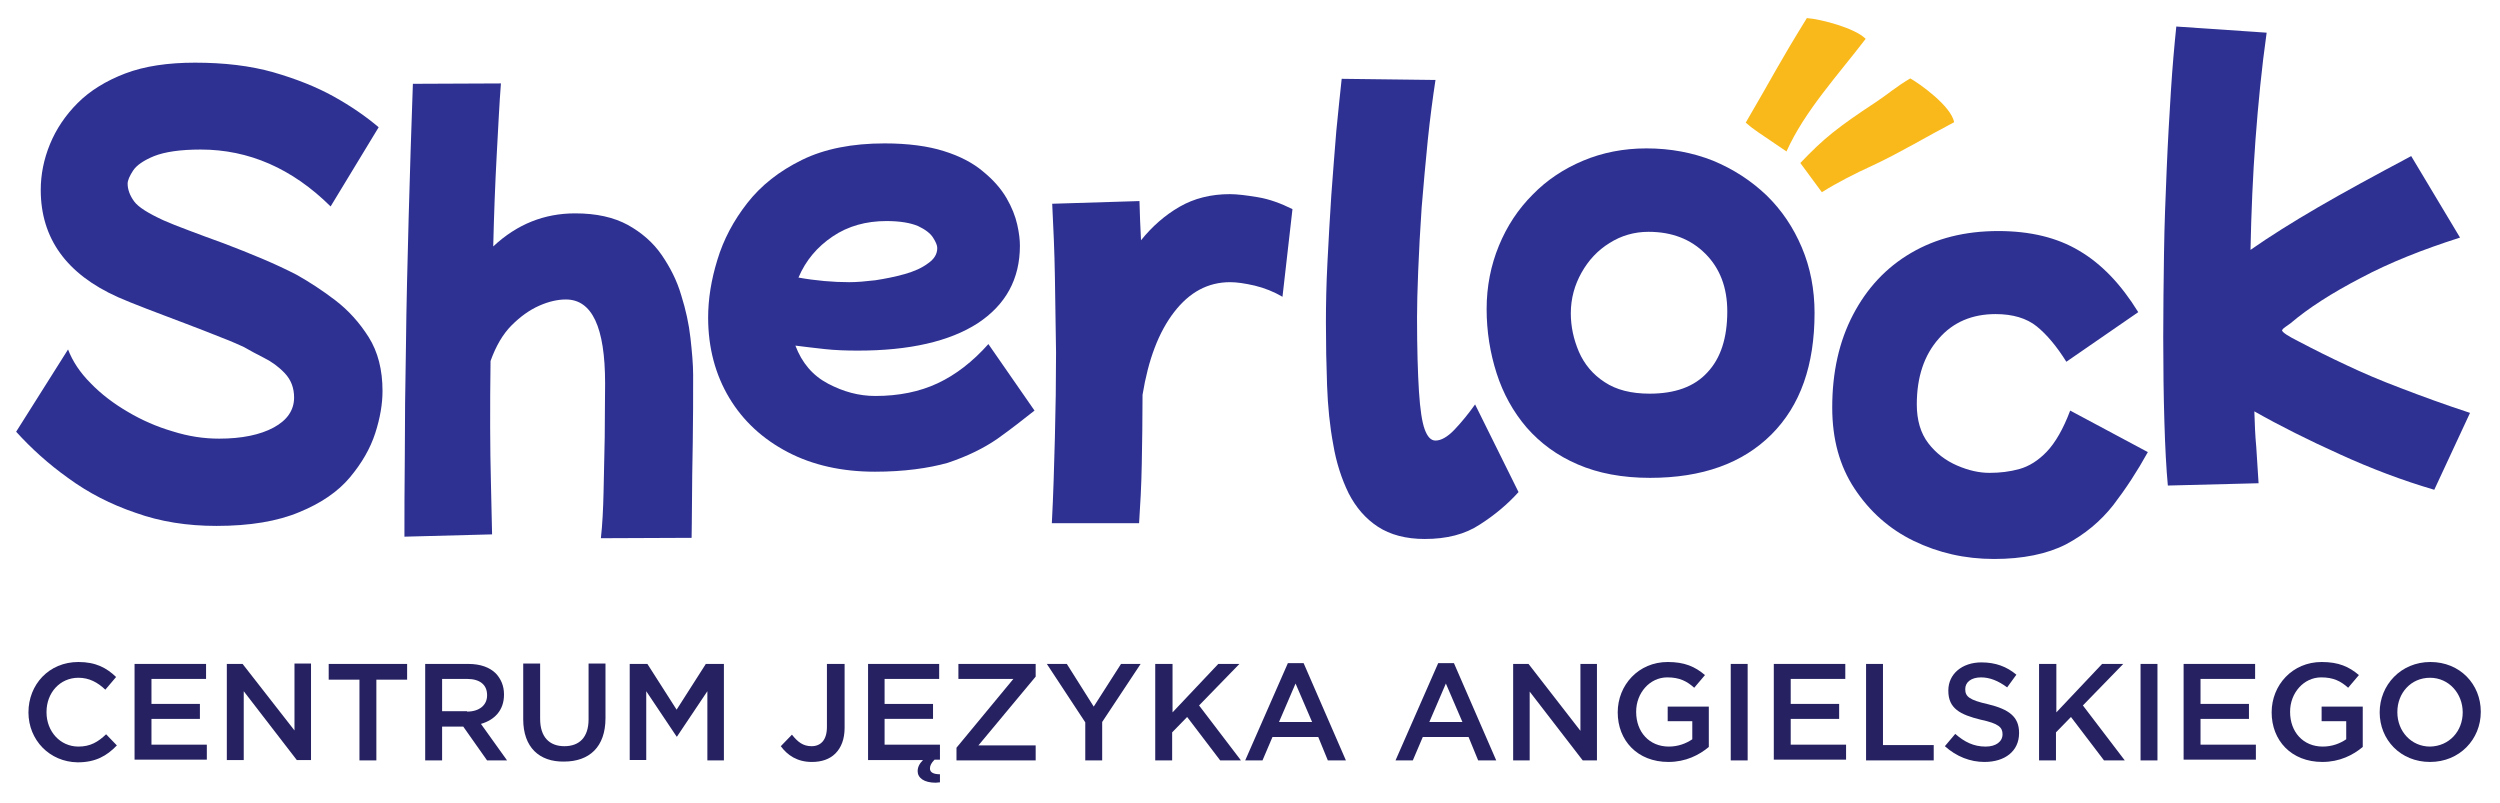
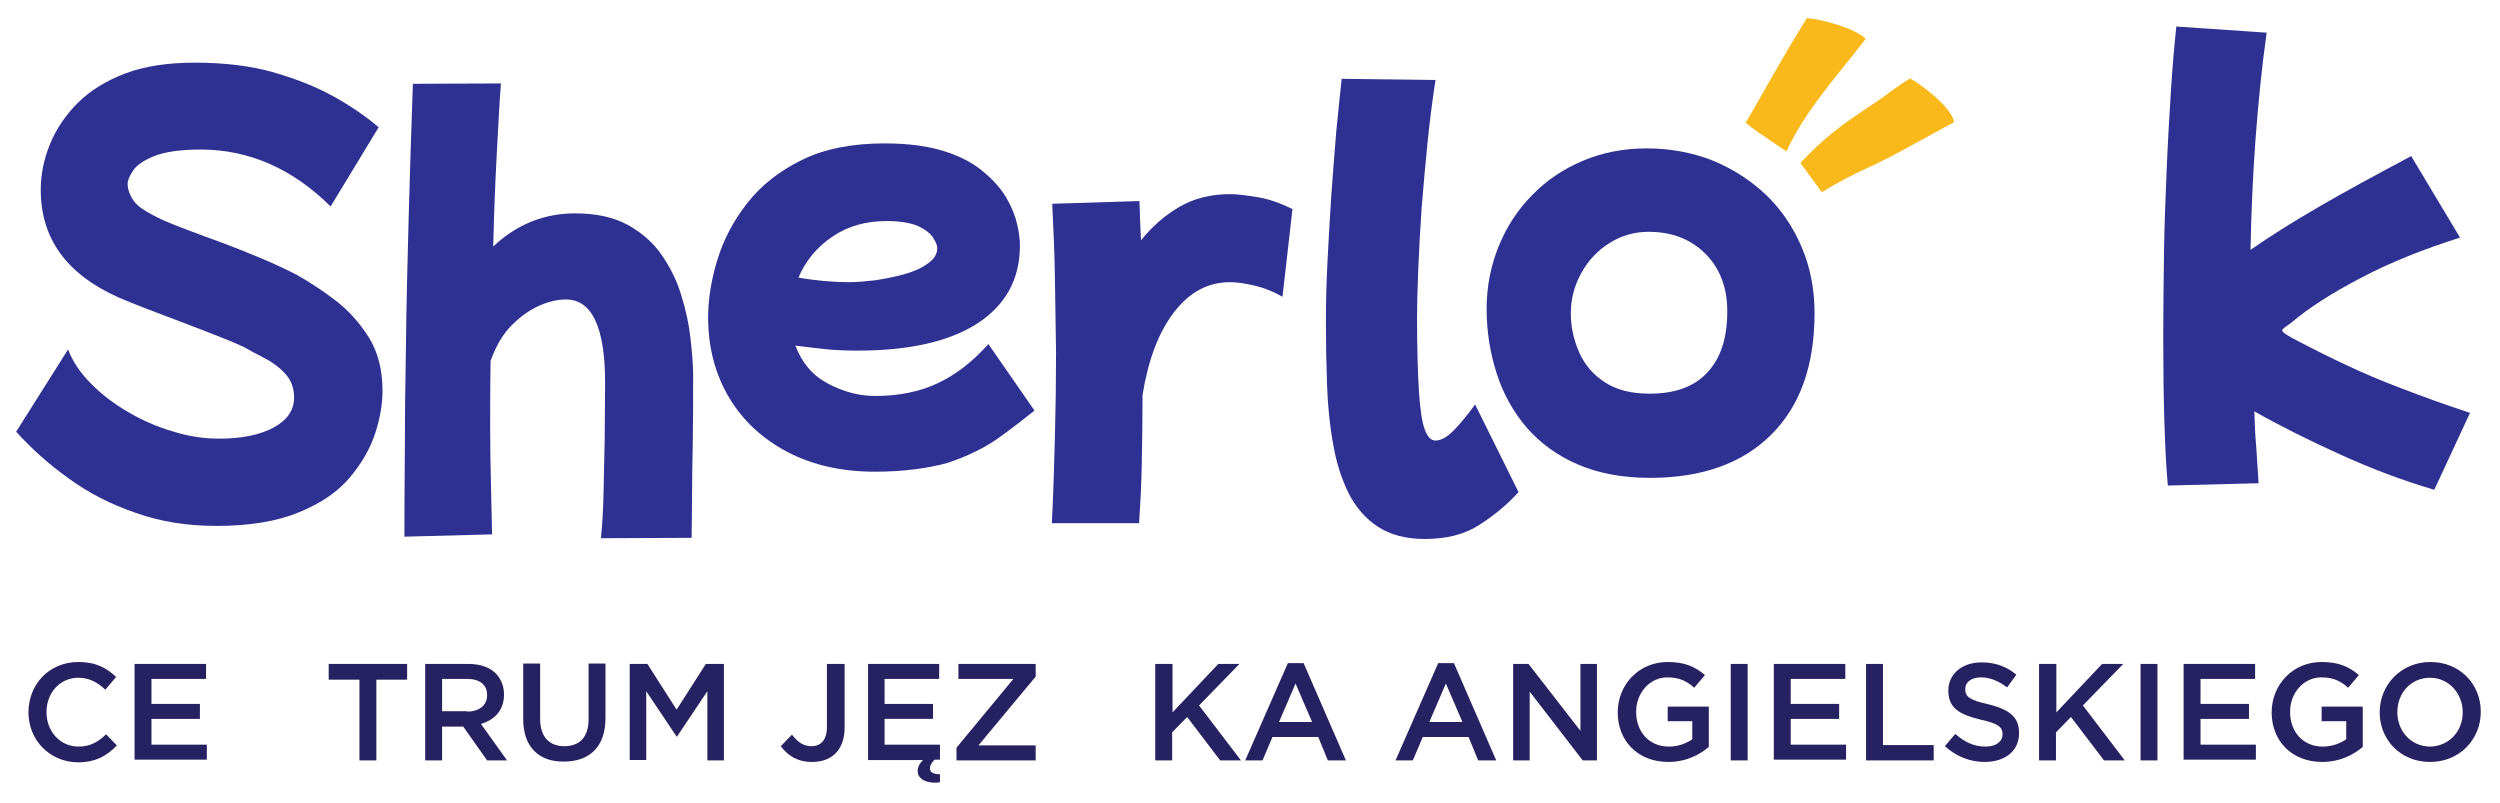
<svg xmlns="http://www.w3.org/2000/svg" version="1.1" id="Layer_1" x="0px" y="0px" viewBox="0 0 650.3 208.8" enable-background="new 0 0 650.3 208.8" xml:space="preserve">
  <g>
    <g>
      <g>
        <path fill="#262262" d="M7.4,185.3L7.4,185.3c0-7.2,5.3-13.1,13-13.1c4.6,0,7.4,1.6,9.8,3.9l-2.8,3.3c-2-1.9-4.2-3.1-7-3.1     c-4.8,0-8.3,3.9-8.3,8.9v0.1c0,4.9,3.5,8.9,8.3,8.9c3.1,0,5.1-1.2,7.2-3.2l2.8,2.9c-2.6,2.7-5.5,4.4-10.2,4.4     C12.9,198.2,7.4,192.5,7.4,185.3z" />
        <path fill="#262262" d="M35,172.7h18.6v3.9H39.4v6.5H52v3.9H39.4v6.7h14.4v3.9H35V172.7z" />
-         <path fill="#262262" d="M59,172.7h4.1L76.6,190v-17.4h4.3v25.1h-3.7l-13.8-17.9v17.9H59V172.7z" />
        <path fill="#262262" d="M93.5,176.8h-8v-4.1h20.4v4.1h-8v21h-4.4V176.8z" />
        <path fill="#262262" d="M110.6,172.7h11.2c3.2,0,5.6,0.9,7.2,2.5c1.3,1.4,2.1,3.2,2.1,5.4v0.1c0,4.1-2.5,6.6-6,7.6l6.8,9.5h-5.2     l-6.2-8.8H115v8.8h-4.4V172.7z M121.5,185.1c3.2,0,5.2-1.7,5.2-4.2v-0.1c0-2.7-1.9-4.2-5.2-4.2H115v8.4H121.5z" />
        <path fill="#262262" d="M136.1,187.1v-14.5h4.4V187c0,4.7,2.4,7.1,6.3,7.1c3.9,0,6.3-2.3,6.3-7v-14.5h4.4v14.2     c0,7.5-4.2,11.3-10.8,11.3C140.3,198.2,136.1,194.4,136.1,187.1z" />
        <path fill="#262262" d="M163.7,172.7h4.7l7.6,11.9l7.6-11.9h4.7v25.1H184v-18l-7.9,11.8h-0.1l-7.9-11.8v17.9h-4.3V172.7z" />
        <path fill="#262262" d="M203.1,194.1l2.9-3c1.5,1.9,2.9,3,5.1,3c2.4,0,4-1.6,4-5v-16.4h4.6v16.6c0,3-0.9,5.2-2.4,6.7     c-1.5,1.5-3.6,2.2-6.1,2.2C207.3,198.2,204.8,196.4,203.1,194.1z" />
        <path fill="#262262" d="M225.7,172.7h18.6v3.9h-14.2v6.5h12.6v3.9h-12.6v6.7h14.4v3.9h-1.4c-0.9,0.9-1.2,1.6-1.2,2.3     c0,1,0.9,1.5,2.6,1.5v2.1c-0.4,0-0.8,0.1-1.1,0.1c-3.1,0-4.7-1.3-4.7-3c0-1.1,0.5-2,1.4-2.9h-14.3V172.7z" />
        <path fill="#262262" d="M248.8,194.5l14.8-17.9h-14.3v-3.9h20.1v3.3l-14.9,17.9h14.9v3.9h-20.6V194.5z" />
-         <path fill="#262262" d="M282.3,187.9l-10-15.2h5.2l7,11.1l7.1-11.1h5.1l-10,15.1v10h-4.4V187.9z" />
        <path fill="#262262" d="M300.6,172.7h4.4v12.6l11.9-12.6h5.5l-10.5,10.8l10.9,14.3h-5.4l-8.6-11.3l-3.9,4v7.3h-4.4V172.7z" />
        <path fill="#262262" d="M335,172.5h4.1l11,25.3h-4.7l-2.5-6.1h-11.9l-2.6,6.1h-4.5L335,172.5z M341.3,187.8l-4.3-10l-4.3,10     H341.3z" />
        <path fill="#262262" d="M374.1,172.5h4.1l11,25.3h-4.7l-2.5-6.1h-11.9l-2.6,6.1H363L374.1,172.5z M380.4,187.8l-4.3-10l-4.3,10     H380.4z" />
        <path fill="#262262" d="M393.5,172.7h4.1l13.5,17.4v-17.4h4.3v25.1h-3.7l-13.8-17.9v17.9h-4.3V172.7z" />
        <path fill="#262262" d="M420.8,185.3L420.8,185.3c0-7.1,5.4-13.1,13-13.1c4.4,0,7.1,1.2,9.7,3.4l-2.8,3.3c-1.9-1.7-3.8-2.7-7-2.7     c-4.6,0-8.1,4.1-8.1,8.9v0.1c0,5.2,3.4,9,8.5,9c2.4,0,4.5-0.8,6.1-1.9v-4.7h-6.4v-3.8h10.7v10.5c-2.5,2.1-6,3.9-10.5,3.9     C425.9,198.2,420.8,192.6,420.8,185.3z" />
        <path fill="#262262" d="M450.2,172.7h4.4v25.1h-4.4V172.7z" />
        <path fill="#262262" d="M461.4,172.7H480v3.9h-14.2v6.5h12.6v3.9h-12.6v6.7h14.4v3.9h-18.8V172.7z" />
        <path fill="#262262" d="M485.4,172.7h4.4v21.1H503v4h-17.6V172.7z" />
        <path fill="#262262" d="M505.9,194.1l2.7-3.2c2.4,2.1,4.8,3.3,7.9,3.3c2.7,0,4.4-1.3,4.4-3.2V191c0-1.8-1-2.8-5.7-3.8     c-5.3-1.3-8.4-2.9-8.4-7.5v-0.1c0-4.3,3.6-7.3,8.6-7.3c3.7,0,6.6,1.1,9.1,3.2l-2.4,3.3c-2.3-1.7-4.5-2.6-6.8-2.6     c-2.6,0-4.1,1.3-4.1,3v0.1c0,1.9,1.1,2.8,6,3.9c5.3,1.3,8,3.2,8,7.4v0.1c0,4.7-3.7,7.5-9,7.5     C512.5,198.2,508.9,196.8,505.9,194.1z" />
        <path fill="#262262" d="M530.5,172.7h4.4v12.6l11.9-12.6h5.5l-10.5,10.8l10.9,14.3h-5.4l-8.6-11.3l-3.9,4v7.3h-4.4V172.7z" />
        <path fill="#262262" d="M556.8,172.7h4.4v25.1h-4.4V172.7z" />
        <path fill="#262262" d="M568,172.7h18.6v3.9h-14.2v6.5H585v3.9h-12.6v6.7h14.4v3.9H568V172.7z" />
-         <path fill="#262262" d="M590.9,185.3L590.9,185.3c0-7.1,5.4-13.1,13-13.1c4.4,0,7.1,1.2,9.7,3.4l-2.8,3.3c-1.9-1.7-3.8-2.7-7-2.7     c-4.6,0-8.1,4.1-8.1,8.9v0.1c0,5.2,3.4,9,8.5,9c2.4,0,4.5-0.8,6.1-1.9v-4.7h-6.4v-3.8h10.7v10.5c-2.5,2.1-6,3.9-10.5,3.9     C596,198.2,590.9,192.6,590.9,185.3z" />
+         <path fill="#262262" d="M590.9,185.3c0-7.1,5.4-13.1,13-13.1c4.4,0,7.1,1.2,9.7,3.4l-2.8,3.3c-1.9-1.7-3.8-2.7-7-2.7     c-4.6,0-8.1,4.1-8.1,8.9v0.1c0,5.2,3.4,9,8.5,9c2.4,0,4.5-0.8,6.1-1.9v-4.7h-6.4v-3.8h10.7v10.5c-2.5,2.1-6,3.9-10.5,3.9     C596,198.2,590.9,192.6,590.9,185.3z" />
        <path fill="#262262" d="M619,185.3L619,185.3c0-7.1,5.5-13.1,13.2-13.1c7.7,0,13.1,5.8,13.1,12.9v0.1c0,7.1-5.5,13-13.2,13     S619,192.4,619,185.3z M640.6,185.3L640.6,185.3c0-4.9-3.6-9-8.5-9c-5,0-8.5,4-8.5,8.9v0.1c0,4.9,3.6,8.9,8.5,8.9     C637.1,194.1,640.6,190.2,640.6,185.3z" />
      </g>
    </g>
    <g>
      <g>
        <path fill="#2E3192" d="M56.3,136.8c-7.6,0-14.6-1.1-21-3.4c-6.5-2.2-12.3-5.2-17.5-9c-5.2-3.7-9.7-7.8-13.6-12.1l13.5-21.4     c1.2,3.1,3.1,6,5.9,8.8c2.7,2.8,6,5.3,9.6,7.4c3.7,2.2,7.6,3.9,11.7,5.1c4.1,1.3,8.1,1.9,12.1,1.9c5.9,0,10.7-1,14.2-2.9     c3.5-1.9,5.3-4.5,5.3-7.8c0-2.5-0.8-4.6-2.4-6.3c-1.6-1.7-3.4-3-5.4-4c-2-1-3.8-2-5.2-2.8c-1.1-0.5-3-1.4-5.9-2.5     c-2.8-1.1-6-2.4-9.5-3.7c-3.5-1.3-6.8-2.6-10-3.8c-3.1-1.2-5.6-2.2-7.4-3c-13.4-6-20.1-15.3-20.1-27.9c0-4,0.8-8,2.4-11.9     c1.6-3.9,4-7.5,7.2-10.7c3.2-3.2,7.4-5.8,12.4-7.7c5-1.9,11.1-2.8,18.1-2.8c7.6,0,14.4,0.8,20.4,2.5c5.9,1.7,11.2,3.8,15.7,6.3     c4.5,2.5,8.4,5.2,11.7,8L86,53.7c-10-9.9-21.3-14.8-33.8-14.8c-5.3,0-9.3,0.6-12.1,1.7c-2.7,1.1-4.6,2.4-5.5,3.8     c-0.9,1.4-1.4,2.5-1.4,3.4c0,1.5,0.6,3.1,1.7,4.6c1.1,1.5,3.7,3.1,7.6,4.9c1.6,0.7,3.8,1.6,6.5,2.6c2.7,1,5.8,2.2,9.2,3.4     c3.4,1.3,6.7,2.6,10,4c3.3,1.4,6.3,2.8,9,4.2c3.2,1.8,6.6,4,10,6.6c3.4,2.6,6.3,5.8,8.7,9.6c2.4,3.8,3.6,8.5,3.6,14     c0,3.3-0.6,7-1.9,11c-1.3,4-3.5,7.8-6.6,11.5c-3.1,3.7-7.5,6.7-13.1,9C72.2,135.6,65,136.8,56.3,136.8z" />
      </g>
    </g>
    <g>
      <g>
        <path fill="#2E3192" d="M105.2,139.6c0-5.5,0-12.5,0.1-21.1c0-8.6,0.1-18.1,0.3-28.7c0.1-10.5,0.4-21.6,0.7-33.2     c0.3-11.6,0.7-23.2,1.1-34.8l22.9-0.1c-0.4,5.1-0.7,11.4-1.1,18.7c-0.4,7.4-0.7,15.3-0.9,23.7c6.2-5.8,13.3-8.6,21.3-8.6     c5.5,0,10,1,13.7,3c3.6,2,6.6,4.6,8.8,7.8c2.2,3.2,4,6.7,5.1,10.5c1.2,3.8,2,7.5,2.4,11.1c0.4,3.6,0.7,6.9,0.7,9.6     c0,5.9,0,11.8-0.1,17.7c-0.1,5.8-0.2,11-0.2,15.4c0,4.4-0.1,7.5-0.1,9.3l-23.6,0.1c0.4-3.5,0.6-7.6,0.7-12.1     c0.1-4.6,0.2-9.3,0.3-14.2c0-4.9,0.1-9.6,0.1-14c0-14.6-3.4-21.8-10.2-21.8c-2.1,0-4.4,0.5-6.9,1.6c-2.5,1.1-4.9,2.8-7.2,5.1     c-2.3,2.3-4.1,5.4-5.5,9.3c-0.1,5.9-0.1,11.7-0.1,17.3c0,5.1,0.1,9.9,0.2,14.4c0.1,4.5,0.2,8.9,0.3,13.4L105.2,139.6z" />
      </g>
    </g>
    <g>
      <g>
        <path fill="#2E3192" d="M227.6,122.7c-8.6,0-16.2-1.7-22.7-5.1c-6.5-3.4-11.6-8.1-15.2-14.1c-3.6-6-5.5-13-5.5-20.9     c0-4.8,0.8-9.8,2.4-15c1.6-5.3,4.2-10.2,7.8-14.8c3.6-4.6,8.3-8.3,14.2-11.2c5.9-2.9,13.1-4.3,21.5-4.3c6.1,0,11.3,0.7,15.4,2     c4.2,1.3,7.6,3.1,10.2,5.3c2.7,2.2,4.7,4.5,6.1,6.9c1.4,2.4,2.3,4.7,2.8,6.9c0.5,2.2,0.7,4,0.7,5.5c0,8.7-3.7,15.4-11,20.2     c-7.3,4.7-17.7,7.1-31.1,7.1c-3.1,0-6-0.1-8.7-0.4c-2.7-0.3-5.3-0.6-7.6-0.9c1.7,4.5,4.5,7.8,8.5,9.9c4,2.1,8,3.2,12.3,3.2     c6.1,0,11.5-1.1,16.2-3.3c4.7-2.2,9.1-5.6,13.2-10.2l12,17.3c-2.9,2.3-6.1,4.8-9.6,7.3c-3.6,2.5-7.9,4.6-13,6.3     C241.5,121.8,235.1,122.7,227.6,122.7z M230.6,57.5c-5.3,0-10,1.3-14,4c-4,2.7-7,6.2-8.9,10.7c2.2,0.4,4.5,0.7,6.7,0.9     c2.2,0.2,4.4,0.3,6.5,0.3c2,0,4.2-0.2,6.8-0.5c2.6-0.4,5.1-0.9,7.6-1.6c2.5-0.7,4.5-1.6,6.1-2.8c1.6-1.1,2.4-2.4,2.4-4     c0-0.7-0.4-1.6-1.1-2.7c-0.7-1.1-2-2.1-3.9-3C236.9,58,234.2,57.5,230.6,57.5z" />
      </g>
    </g>
    <g>
      <g>
        <path fill="#2E3192" d="M273.6,136.2c0.4-7.5,0.6-14.9,0.8-22.4c0.2-7.5,0.3-14.8,0.3-22.1c-0.1-6.7-0.2-13.2-0.3-19.8     c-0.1-6.5-0.4-12.8-0.7-18.9l22.7-0.7c0.1,3.3,0.2,6.7,0.4,10.2c2.9-3.6,6.2-6.5,10-8.7c3.8-2.2,8.2-3.3,13.1-3.3     c1.9,0,4.3,0.3,7.3,0.8c3,0.5,6,1.6,9,3.1l-2.6,22.8c-2.2-1.3-4.7-2.3-7.2-2.9c-2.6-0.6-4.7-0.9-6.4-0.9     c-5.8,0-10.6,2.6-14.6,7.8c-4,5.2-6.7,12.3-8.2,21.5c0,6.3-0.1,12.3-0.2,18c-0.1,5.7-0.4,10.9-0.7,15.4H273.6z" />
      </g>
    </g>
    <g>
      <g>
        <path fill="#2E3192" d="M370.6,140.2c-4.9,0-9-1.1-12.2-3.2c-3.2-2.1-5.7-5-7.6-8.7c-1.8-3.7-3.2-7.9-4-12.7     c-0.9-4.8-1.4-9.9-1.6-15.3c-0.2-5.4-0.3-10.9-0.3-16.4c0-4.8,0.1-10,0.4-15.7c0.3-5.7,0.6-11.5,1-17.4     c0.4-5.9,0.9-11.4,1.3-16.7c0.5-5.2,1-9.8,1.4-13.6l24.4,0.3c-0.7,4.6-1.4,9.8-2,15.6c-0.6,5.8-1.1,11.7-1.6,17.6     c-0.4,5.9-0.7,11.4-0.9,16.5c-0.2,5-0.3,9-0.3,12c0,8.2,0.2,14.6,0.5,19.3c0.3,4.7,0.8,8,1.5,9.9c0.7,1.9,1.6,2.9,2.8,2.9     c1.5,0,3.2-1,5-2.9c1.8-1.9,3.6-4.1,5.3-6.5L395,128c-2.8,3.1-6.1,5.9-10,8.4C381.1,139,376.3,140.2,370.6,140.2z" />
      </g>
    </g>
    <g>
      <g>
        <g>
          <g>
            <path fill="#2E3192" d="M429.2,124.3c-7.2,0-13.5-1.2-18.8-3.5c-5.4-2.3-9.8-5.6-13.3-9.6c-3.5-4.1-6.1-8.8-7.8-14.1       c-1.7-5.3-2.6-10.9-2.6-16.7c0-5.9,1.1-11.4,3.2-16.5c2.1-5.1,5-9.5,8.8-13.3c3.7-3.8,8.1-6.7,13.1-8.8       c5-2.1,10.5-3.2,16.5-3.2c6.2,0,12,1.1,17.3,3.2c5.3,2.2,9.9,5.2,13.9,9c4,3.9,7,8.4,9.2,13.6c2.2,5.2,3.3,10.9,3.3,17       c0,13.6-3.7,24.1-11.2,31.6C453.3,120.5,442.8,124.3,429.2,124.3z M429.1,102.4c6.6,0,11.6-1.8,15-5.5c3.5-3.7,5.2-9,5.2-15.9       c0-6.2-1.9-11.2-5.7-15c-3.8-3.8-8.7-5.7-14.8-5.7c-3.7,0-7.1,1-10.1,2.9c-3.1,1.9-5.5,4.5-7.3,7.7c-1.8,3.2-2.8,6.7-2.8,10.6       c0,3.4,0.7,6.7,2.1,10c1.4,3.2,3.6,5.9,6.7,7.9C420.4,101.4,424.3,102.4,429.1,102.4z" />
          </g>
        </g>
      </g>
    </g>
    <g>
      <g>
-         <path fill="#2E3192" d="M518.7,145.4c-7.6,0-14.5-1.6-20.9-4.7c-6.4-3.1-11.5-7.7-15.4-13.6c-3.9-5.9-5.8-12.9-5.8-21.1     c0-9.2,1.8-17.2,5.4-24.1c3.6-6.9,8.6-12.3,15.1-16.1c6.5-3.8,14-5.7,22.7-5.7c8.3,0,15.3,1.7,21,5.1c5.8,3.4,10.9,8.7,15.4,16     l-18.7,12.9c-2.5-4-5.1-7.1-7.7-9.2c-2.6-2.1-6.2-3.2-10.7-3.2c-6.1,0-11.1,2.1-14.8,6.4c-3.8,4.3-5.7,10-5.7,17.1     c0,4.1,1,7.5,3,10.1c2,2.6,4.5,4.5,7.5,5.8c3,1.3,5.8,1.9,8.4,1.9c2.7,0,5.3-0.3,7.8-1c2.5-0.7,4.9-2.2,7.1-4.5     c2.2-2.3,4.3-5.9,6.1-10.7l20.2,10.8c-2.7,4.9-5.7,9.5-9,13.8c-3.3,4.2-7.4,7.6-12.3,10.2C532.5,144.1,526.2,145.4,518.7,145.4z" />
-       </g>
+         </g>
    </g>
    <g>
      <g>
        <path fill="#2E3192" d="M563.9,126.3c-0.4-4.3-0.7-9.8-0.9-16.6c-0.2-6.7-0.3-14.1-0.3-22c0-7,0.1-14.2,0.2-21.7     c0.1-7.5,0.4-14.8,0.7-22c0.3-7.2,0.7-14,1.1-20.4c0.4-6.3,0.9-11.9,1.4-16.7l23.5,1.6c-1.3,9.2-2.2,18.5-2.9,27.8     c-0.7,9.4-1.1,18.9-1.3,28.7c5-3.5,10.9-7.2,17.6-11.1c6.7-3.9,14.8-8.3,24.2-13.3l12.7,21.2c-9.7,3.1-18.3,6.5-25.8,10.5     c-7.5,3.9-13.6,7.8-18.3,11.8c-0.9,0.6-1.5,1.1-1.8,1.3c-0.3,0.3-0.4,0.5-0.4,0.5c0,0.5,1.5,1.5,4.5,3c4,2.1,8,4.1,12.3,6.1     c4.2,2,8.9,4,14.2,6c5.2,2,11.2,4.2,17.9,6.4l-9.3,20c-8.2-2.4-16.4-5.5-24.5-9.2c-8.2-3.7-15.6-7.4-22.3-11.2     c0.1,3.1,0.2,6.2,0.5,9.3c0.2,3.1,0.4,6.3,0.6,9.4L563.9,126.3z" />
      </g>
    </g>
    <g>
      <path fill="#F9B91B" d="M454.1,31.9c7.6-13,8.2-14.7,15.9-27.2c3.8,0.3,12.5,2.6,15.3,5.4c-7.1,9.3-15.9,18.8-20.6,29.3    C457.2,34.3,456,33.6,454.1,31.9" />
      <path fill="#F9B91B" d="M468.3,42.4c6.2-6.5,9.6-9.2,19.9-16c3-2,5.1-3.9,8.7-6c2.2,1.2,10.7,7.2,11.4,11.4    c-7.1,3.7-14,7.9-21.3,11.3c-4.4,2-9.1,4.4-13.1,6.9" />
    </g>
  </g>
</svg>